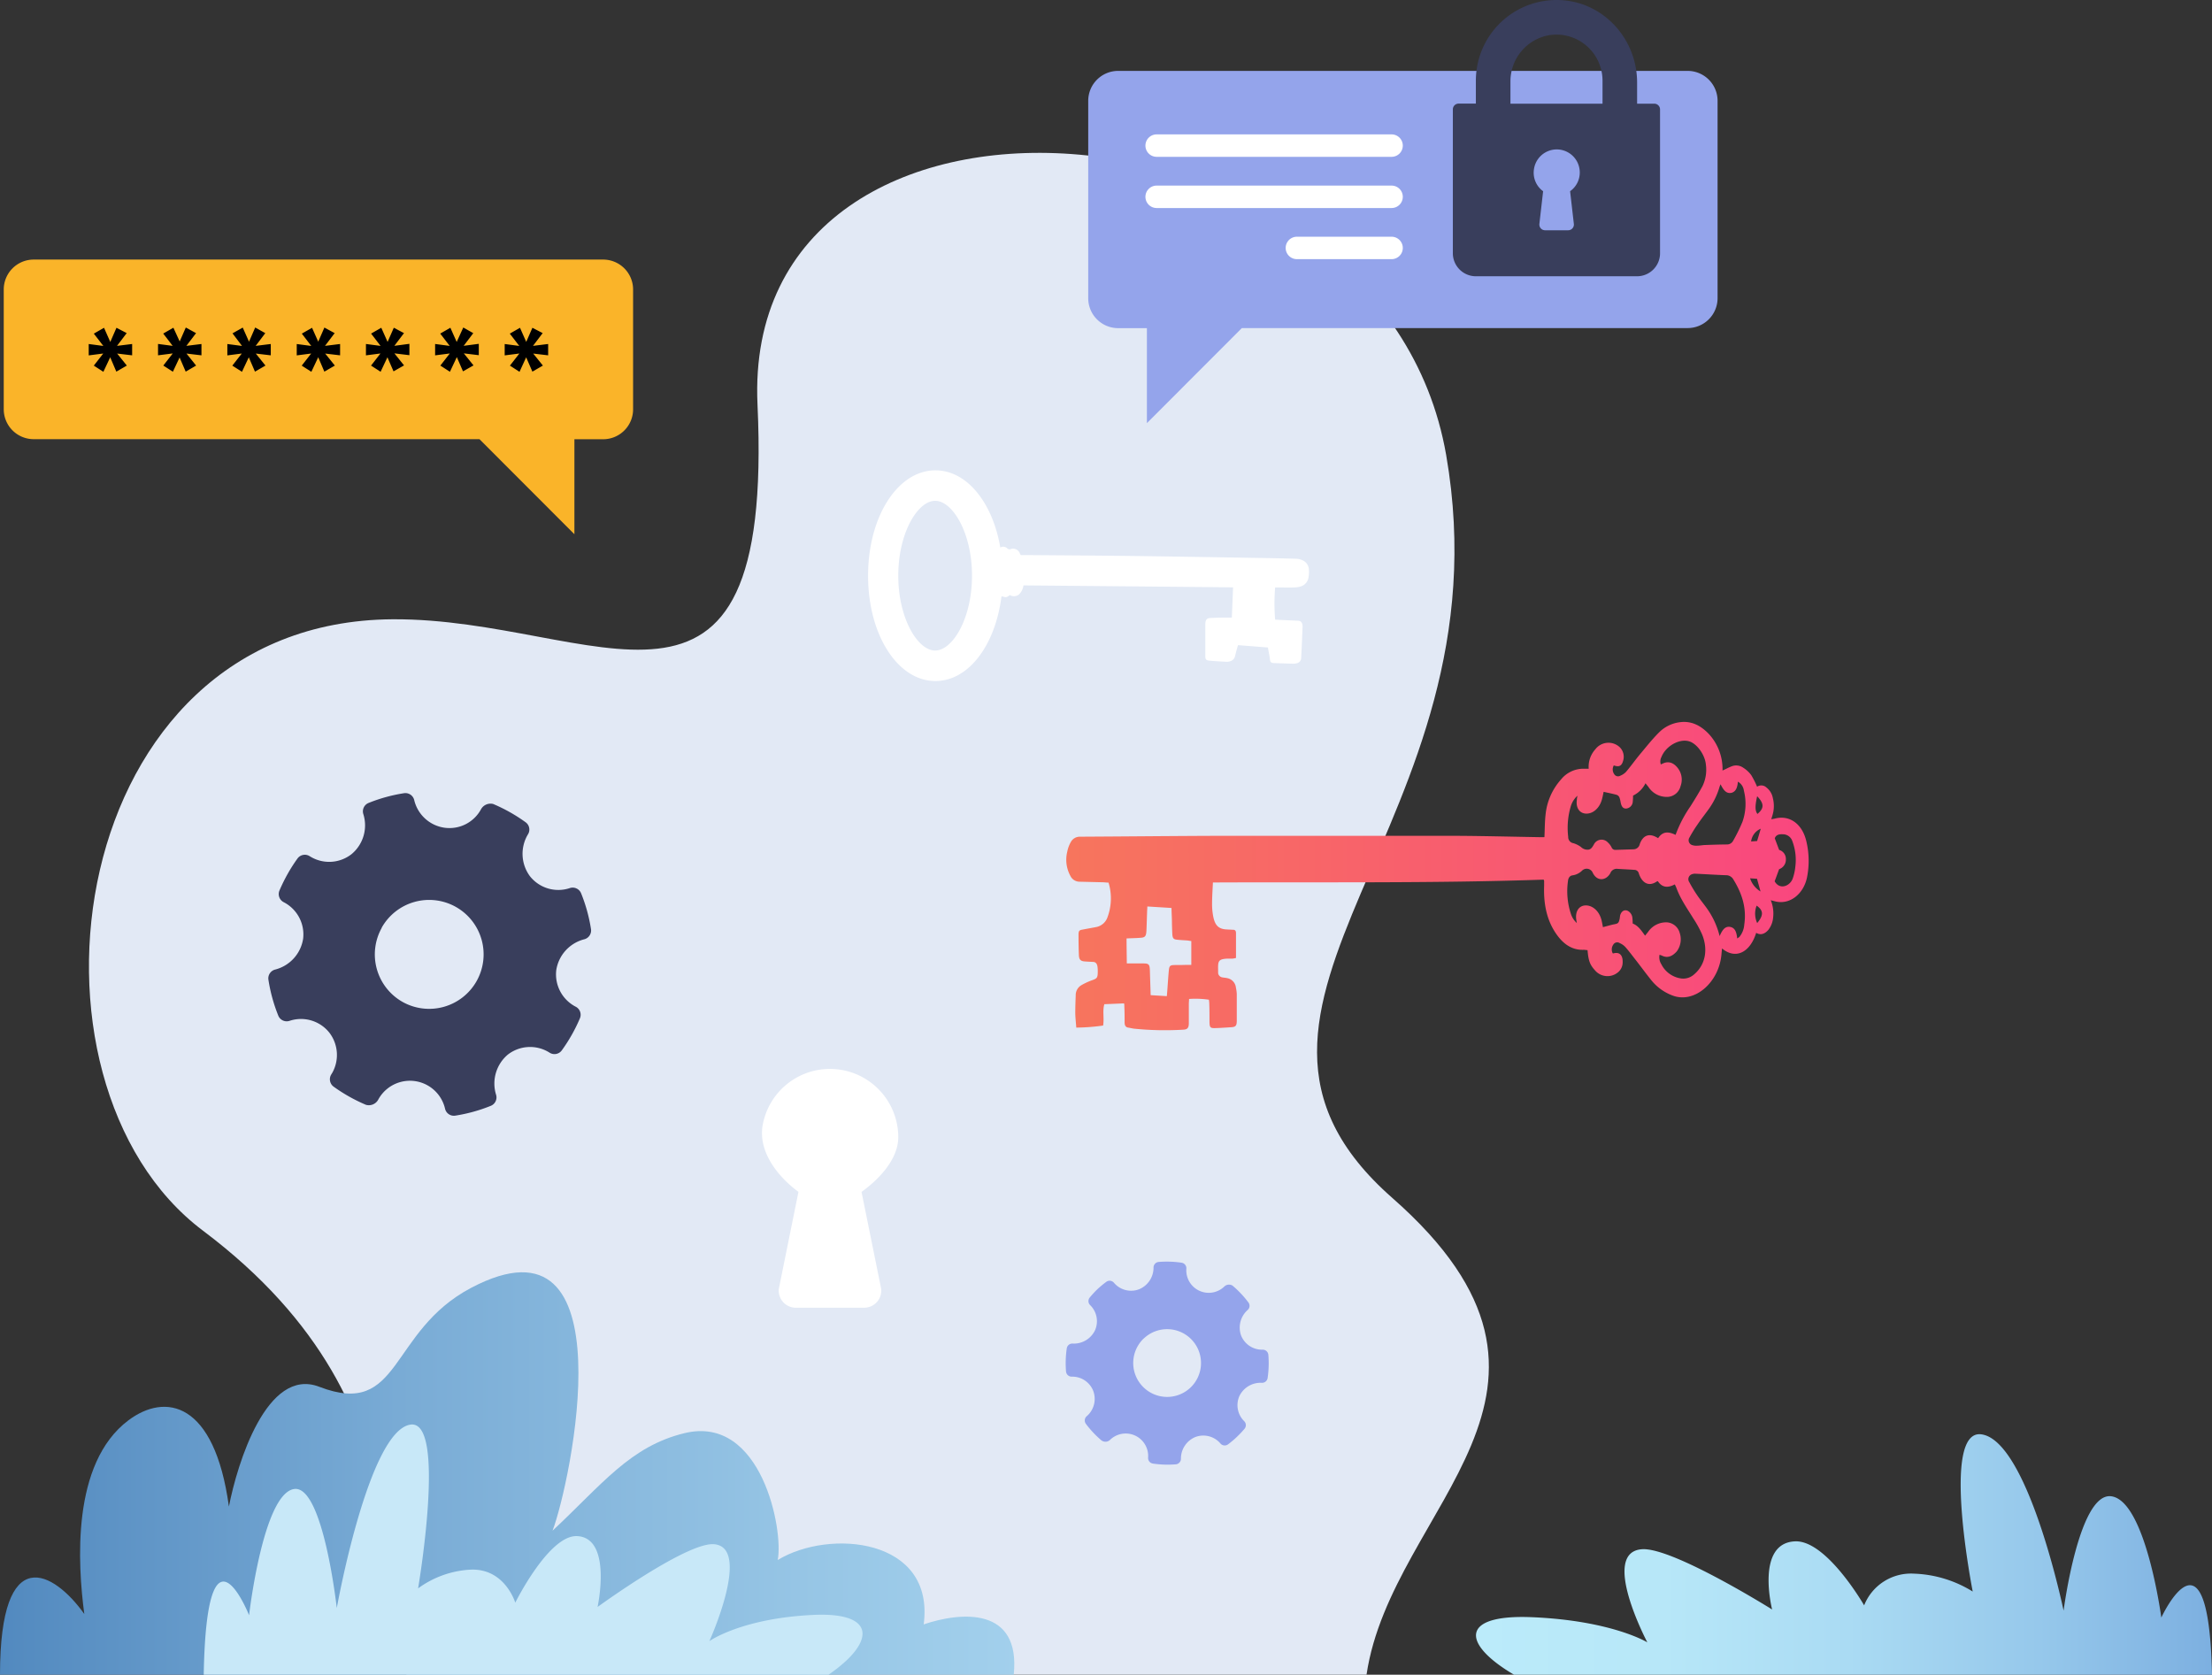
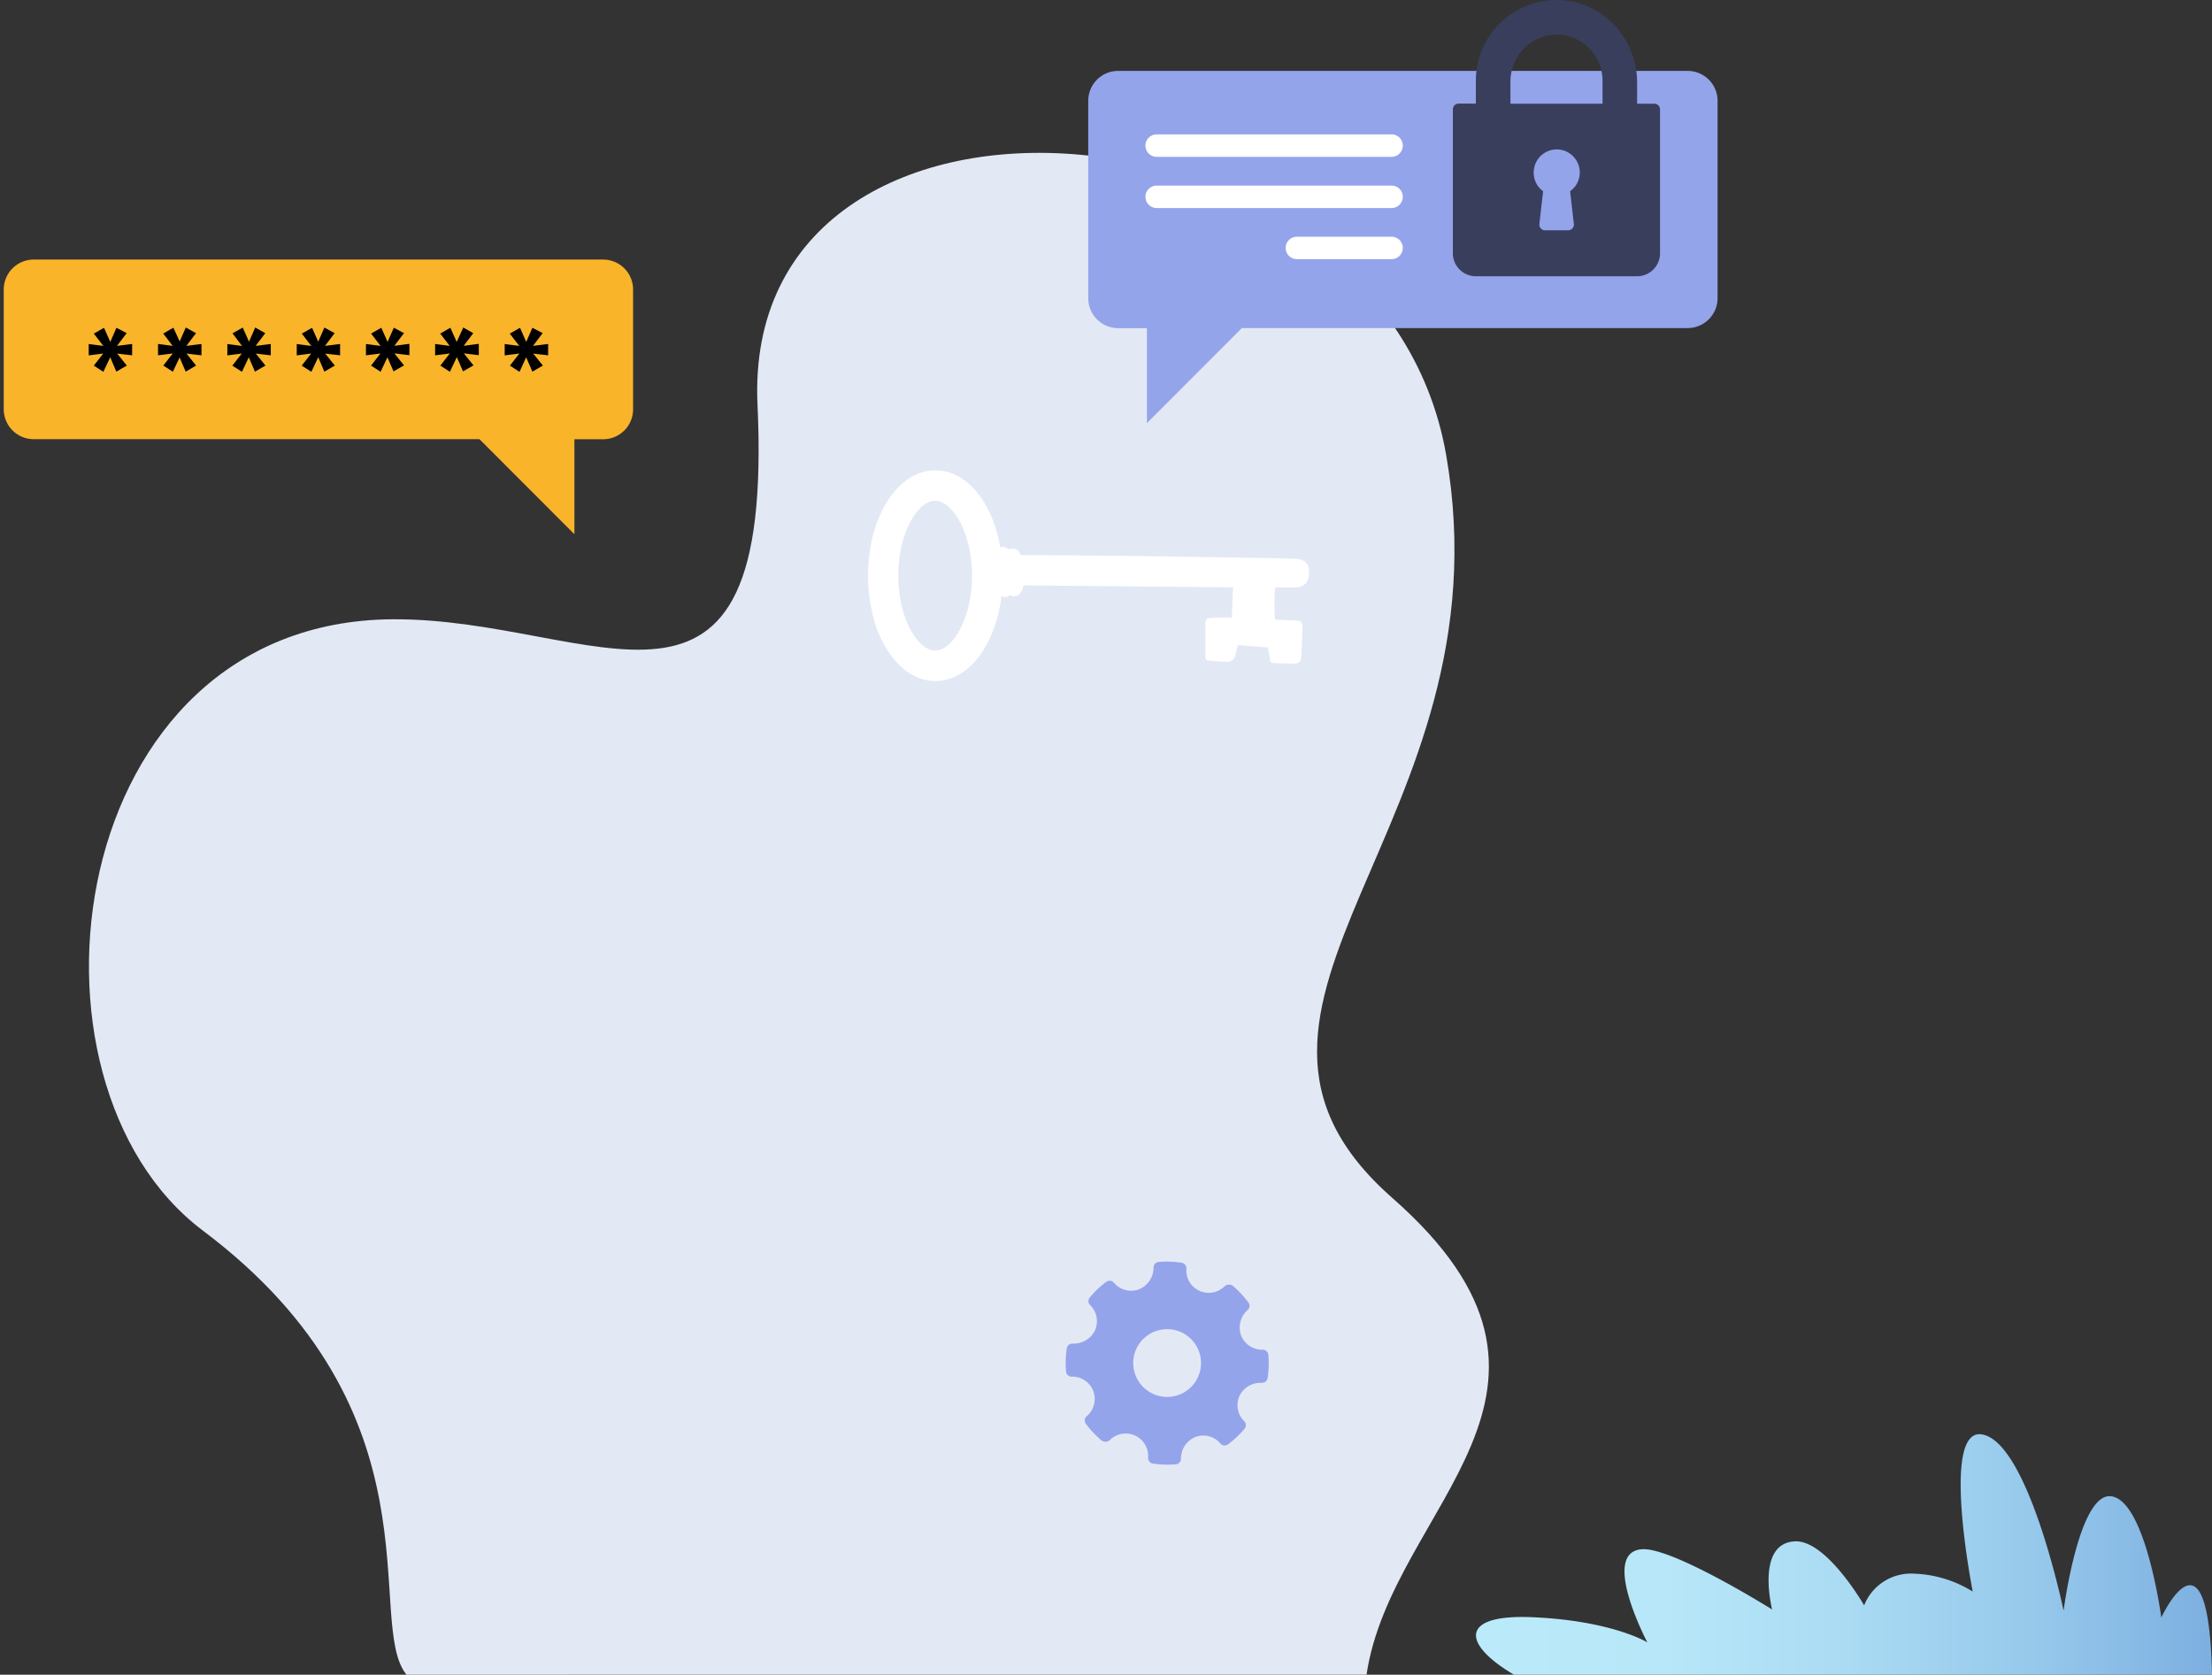
<svg xmlns="http://www.w3.org/2000/svg" viewBox="0 0 591 447.42">
  <rect x="0" y="0" width="591" height="447.42" fill="#333333" stroke="none" />
  <defs>
    <style>.cls-1{fill:#e2e9f5;}.cls-2{fill:url(#Áåçûìÿííûé_ãðàäèåíò_7);}.cls-3{fill:#fab429;}.cls-4{stroke:#000;stroke-width:0.91px;}.cls-12,.cls-4{stroke-miterlimit:10;}.cls-5{fill:url(#Áåçûìÿííûé_ãðàäèåíò_12);}.cls-6{fill:#c8e8f8;}.cls-11,.cls-7{fill:#94a4eb;}.cls-10,.cls-7,.cls-8{fill-rule:evenodd;}.cls-13,.cls-8{fill:#393e5c;}.cls-9{fill:#fff;}.cls-10{fill:url(#linear-gradient);}.cls-12{fill:none;stroke:#fff;stroke-linecap:round;stroke-width:6px;}</style>
    <linearGradient id="Áåçûìÿííûé_ãðàäèåíò_7" x1="39" x2="235.63" y1="417.87" y2="417.87" gradientTransform="matrix(-1 0 0 1 631 0)" gradientUnits="userSpaceOnUse">
      <stop offset="0" stop-color="#7cafe0" />
      <stop offset=".24" stop-color="#96c8eb" />
      <stop offset=".5" stop-color="#aadbf3" />
      <stop offset=".75" stop-color="#b7e7f8" />
      <stop offset="1" stop-color="#bbebfa" />
    </linearGradient>
    <linearGradient id="Áåçûìÿííûé_ãðàäèåíò_12" x1="891.65" x2="1399.78" y1="396.25" y2="396.25" gradientTransform="translate(-891.95)" gradientUnits="userSpaceOnUse">
      <stop offset="0" stop-color="#5189bf" />
      <stop offset=".01" stop-color="#548bc0" />
      <stop offset=".21" stop-color="#79abd5" />
      <stop offset=".42" stop-color="#96c5e5" />
      <stop offset=".61" stop-color="#aad7f1" />
      <stop offset=".81" stop-color="#b7e1f8" />
      <stop offset="1" stop-color="#bbe5fa" />
    </linearGradient>
    <linearGradient id="linear-gradient" x1="285.98" x2="484.15" y1="236.65" y2="236.65" gradientUnits="userSpaceOnUse">
      <stop offset="0" stop-color="#f7755d" />
      <stop offset="1" stop-color="#f9467f" />
    </linearGradient>
  </defs>
  <title>Reset_Hasla_1</title>
  <path d="M108.6 447.42c-11.4-14.07 10.4-69.94-54.34-118.6-53-39.8-37.4-162.8 50.63-163.37 54.4-.34 102 40.37 97.5-57.3s166.83-85.47 184 13.44-73.1 146.88-14.4 198.45-.17 82.15-6.88 127.37z" class="cls-1" />
  <path d="M404.5 447.42H591c-.9-42.6-13.54-15.26-13.54-15.26s-4.16-31.14-13.35-32.4c-8.67-1.2-12.76 30.55-12.76 30.55s-9.44-45.35-21.94-47.1c-10.95-1.53-2.34 42-2.34 42a31.75 31.75 0 0 0-15.66-4.78 13.46 13.46 0 0 0-13.35 8.47S488 411.4 479.57 411.8c-10.58.48-6.1 18.2-6.1 18.2s-26.47-16.58-34.7-16.1c-11.4.7 1.36 24.88 1.36 24.88s-9.47-5.82-30.85-6.72c-19.28-.8-18.78 7.1-4.78 15.36z" class="cls-2" />
  <path d="M9 69.35h152.15a8 8 0 0 1 8 8v32a8 8 0 0 1-8 8h-7.68v25.38l-25.37-25.4H9a8 8 0 0 1-8-8v-32a8 8 0 0 1 8-7.98z" class="cls-3" />
  <path d="M33.16 89.15l-2.86 3.77v.06l4.55-.56v2l-4.55-.54v.06l2.9 3.6-1.9 1.1-1.8-4.22h-.07l-2 4.25-1.7-1.1 2.85-3.66v-.05l-4.42.57v-2l4.43.58v-.06l-2.84-3.68 1.83-1.05 1.86 4.2h.06l1.84-4.22zM51.7 89.15l-2.87 3.77v.06l4.54-.56v2l-4.54-.54v.06l2.88 3.6-1.88 1.1L48 94.4l-2 4.25-1.7-1.1 2.85-3.66v-.05l-4.47.57v-2l4.43.58v-.06l-2.82-3.68 1.83-1.05 1.9 4.14 1.84-4.2zM70.2 89.15l-2.85 3.77v.06l4.54-.56v2l-4.55-.54v.06l2.9 3.6-1.9 1.1-1.82-4.22h-.06l-2 4.25-1.72-1.1 2.86-3.66v-.05l-4.4.57v-2l4.43.58v-.06L62.8 89.2l1.84-1.04 1.86 4.18h.07l1.83-4.2zM88.73 89.15l-2.86 3.77v.06l4.54-.56v2l-4.53-.54v.06l2.9 3.6-1.9 1.1-1.8-4.22H85l-2 4.25-1.72-1.1 2.86-3.66v-.05l-4.4.57v-2l4.4.58v-.06l-2.82-3.68 1.84-1.05L85 92.35h.06l1.83-4.2zM107.25 89.15l-2.86 3.77v.06l4.54-.6v2l-4.55-.55v.06l2.88 3.6-1.9 1.08-1.8-4.16h-.06l-2 4.25-1.7-1.1 2.85-3.66v-.05l-4.42.57v-2l4.43.58v-.06l-2.83-3.68 1.83-1.05 1.87 4.2h.06l1.85-4.22zM125.77 89.15l-2.86 3.77v.06l4.56-.6v2l-4.55-.55v.06l2.9 3.6-1.9 1.08-1.8-4.16h-.1l-2 4.25-1.7-1.1 2.85-3.66v-.05l-4.46.57v-2l4.42.58v-.06l-2.83-3.68 1.82-1.05 1.87 4.2h.05l1.95-4.27zM144.3 89.15l-2.86 3.77v.06l4.56-.56v2l-4.54-.54v.06l2.9 3.6-1.9 1.1-1.84-4.22h-.06l-1.95 4.25-1.7-1.1 2.85-3.66v-.05l-4.46.57v-2l4.42.58v-.06l-2.83-3.68 1.83-1.05 1.86 4.2h.05l1.84-4.22z" class="cls-4" />
-   <path d="M270.85 447.42c1.88-18.2-14.07-16.82-24.06-13.44 3.05-23.1-25.2-25.6-39-17.2 1.6-7.84-4.25-38.86-24.86-33.9-14.54 3.5-22.08 13.73-35.3 26.07 4.8-12.52 20.7-87.27-21.75-64.88-22.14 11.67-18.6 34.9-40.58 26.43-14-5.4-21.93 20.6-24.14 32-3.86-28.14-17-30.47-26.9-23-15.23 11.5-13.5 38.38-11.74 51.7C14.4 419.84 0 411.5 0 447.43z" class="cls-5" />
-   <path d="M221.37 447.42H54.43c.8-44.34 12.12-15.88 12.12-15.88s3.72-32.4 12-33.72c7.77-1.24 11.43 31.8 11.43 31.8s8.45-47.2 19.63-49c9.82-1.6 2.1 43.74 2.1 43.74a26 26 0 0 1 14-5c9.2-.4 11.96 8.82 11.96 8.82s9-18.17 16.54-17.78c9.46.48 5.45 18.93 5.45 18.93s23.73-17.3 31.07-16.77c10.2.74-1.2 25.9-1.2 25.9s8.46-6.06 27.6-7c17.2-.86 16.77 7.35 4.25 15.96z" class="cls-6" />
  <path d="M294.4 384.9a1.76 1.76 0 0 0 2.2-.23 6 6 0 0 1 10.15 4.75 1.5 1.5 0 0 0 1.3 1.6 26.55 26.55 0 0 0 6.1.2 1.5 1.5 0 0 0 1.37-1.55 6.23 6.23 0 0 1 3.87-5.75 6 6 0 0 1 6.7 1.75 1.5 1.5 0 0 0 2 .23 26.7 26.7 0 0 0 4.44-4.2 1.5 1.5 0 0 0-.1-2 6 6 0 0 1-1.28-6.74 6.28 6.28 0 0 1 5.93-3.52 1.5 1.5 0 0 0 1.6-1.28 27.13 27.13 0 0 0 .2-6.17 1.5 1.5 0 0 0-1.55-1.4 6 6 0 0 1-5.76-3.86 6.28 6.28 0 0 1 1.75-6.72 1.48 1.48 0 0 0 .22-2.05 27.17 27.17 0 0 0-4.23-4.48 1.8 1.8 0 0 0-2.2.24 6 6 0 0 1-6.62 1.15 6 6 0 0 1-3.52-5.92 1.5 1.5 0 0 0-1.3-1.6 27.06 27.06 0 0 0-6.1-.2 1.5 1.5 0 0 0-1.37 1.54 6.24 6.24 0 0 1-3.86 5.76 6 6 0 0 1-6.72-1.74 1.5 1.5 0 0 0-2.05-.24 27.27 27.27 0 0 0-2.4 2 26.17 26.17 0 0 0-2 2.17 1.5 1.5 0 0 0 .1 2.05 6 6 0 0 1 1.28 6.75 6.27 6.27 0 0 1-5.93 3.52 1.5 1.5 0 0 0-1.6 1.27 27.1 27.1 0 0 0-.2 6.17 1.52 1.52 0 0 0 1.54 1.4 6 6 0 0 1 5.75 3.85 6.1 6.1 0 0 1-1.5 6.48l-.25.22a1.52 1.52 0 0 0-.23 2.06 27.17 27.17 0 0 0 4.23 4.48zm11.2-27.3a9.05 9.05 0 1 1-.34 12.78 9.05 9.05 0 0 1 .34-12.8zm0 0" class="cls-7" />
-   <path d="M97.8 295.18a2.85 2.85 0 0 0 3.26-1.4 9.63 9.63 0 0 1 17.85 2.44 2.42 2.42 0 0 0 2.75 1.84 42.84 42.84 0 0 0 9.47-2.62 2.42 2.42 0 0 0 1.4-3 10.1 10.1 0 0 1 3.17-10.7 9.7 9.7 0 0 1 11.14-.5 2.42 2.42 0 0 0 3.27-.63 43.66 43.66 0 0 0 4.83-8.55 2.42 2.42 0 0 0-1.12-3.1 9.72 9.72 0 0 1-5.2-9.76 10.1 10.1 0 0 1 7.43-8.24 2.43 2.43 0 0 0 1.85-2.74 43.16 43.16 0 0 0-2.64-9.56 2.43 2.43 0 0 0-3-1.4 9.67 9.67 0 0 1-10.7-3.2 10.07 10.07 0 0 1-.5-11.15 2.4 2.4 0 0 0-.64-3.24 44 44 0 0 0-8.65-4.87 2.9 2.9 0 0 0-3.27 1.44 9.58 9.58 0 0 1-9.6 4.92 9.72 9.72 0 0 1-8.23-7.4 2.42 2.42 0 0 0-2.74-1.84 43 43 0 0 0-9.45 2.6 2.42 2.42 0 0 0-1.4 3 10 10 0 0 1-3.18 10.7 9.7 9.7 0 0 1-11.15.53 2.42 2.42 0 0 0-3.27.62 43.53 43.53 0 0 0-2.7 4.24 45.2 45.2 0 0 0-2.12 4.32 2.44 2.44 0 0 0 1.13 3.1 9.68 9.68 0 0 1 5.2 9.76 10.08 10.08 0 0 1-7.42 8.23 2.43 2.43 0 0 0-1.85 2.75 43.4 43.4 0 0 0 2.63 9.57 2.42 2.42 0 0 0 3 1.4A9.67 9.67 0 0 1 88 275.9a9.78 9.78 0 0 1 .8 10.68l-.28.46a2.44 2.44 0 0 0 .62 3.28 44.24 44.24 0 0 0 8.65 4.86zm4.16-47.3a14.55 14.55 0 1 1 5.6 19.8 14.57 14.57 0 0 1-5.56-19.8zm0 0" class="cls-8" />
-   <path d="M230.18 318.42l5.25 25.9a4.57 4.57 0 0 1-4.54 5.06h-18.27a4.56 4.56 0 0 1-4.53-5.07l5.24-25.88c-5.44-4-10.7-10.58-9.6-17.6A18.26 18.26 0 0 1 240 303.8c0 5.9-5.14 11.28-9.82 14.64z" class="cls-9" />
-   <path d="M412.64 223.68c.1-2.12.08-4.1.3-6a16.5 16.5 0 0 1 4.14-9.44 7.68 7.68 0 0 1 5.84-2.86h1.55a6.94 6.94 0 0 1 1.76-5.18 4.4 4.4 0 0 1 6.55-.55 3.58 3.58 0 0 1 .9 3.55c-.34 1.27-.94 1.7-2 1.44a3.05 3.05 0 0 1-.5-.15 2.16 2.16 0 0 0 .08 2.3 1.2 1.2 0 0 0 1.66.45 4.23 4.23 0 0 0 1.56-1.07c1.22-1.44 2.33-3 3.53-4.46 1.74-2.07 3.42-4.22 5.3-6.08a9.55 9.55 0 0 1 5.7-2.7c2.92-.34 5.4.9 7.56 3.17a13.8 13.8 0 0 1 3.65 9.76c.9-.4 1.76-.88 2.65-1.2a3.26 3.26 0 0 1 2.84.42 7.87 7.87 0 0 1 2.18 2 24.17 24.17 0 0 1 1.57 3.1 2 2 0 0 1 2.48.2 4.62 4.62 0 0 1 1.74 2.9 8.34 8.34 0 0 1-.06 4.34c-.1.37-.22.73-.38 1.25.4-.07.7-.1 1-.18 3.9-1 7.26 1.4 8.36 6a22.5 22.5 0 0 1 .22 9.6c-.84 4.4-4.52 7.6-8.64 6.5l-1.07-.28a9.4 9.4 0 0 1 .64 4.58 6.24 6.24 0 0 1-1.33 3.4c-.9 1-2 1.46-3.2.73-1.62 5.2-5.47 7.24-9.13 4.17-.05.52-.1 1-.14 1.44-.57 7.5-7 13.2-12.8 11.24a13.2 13.2 0 0 1-6.08-4.35c-1.3-1.62-2.53-3.3-3.8-4.94-1-1.25-1.92-2.53-2.95-3.7a4.37 4.37 0 0 0-1.54-1.1 1.22 1.22 0 0 0-1.76.42 2.23 2.23 0 0 0-.13 2.3c.08 0 .16.04.23 0 1.58-.42 2.5.5 2.42 2.44a3.42 3.42 0 0 1-1.1 2.5 4.38 4.38 0 0 1-6.38-.5c-1.28-1.42-1.68-2.54-1.9-5.3-.38 0-.77-.1-1.16-.08-2.82.07-5.08-1.35-6.92-3.85-2.78-3.77-3.7-8.28-3.52-13.23 0-.44 0-.88 0-1.32a1.3 1.3 0 0 0-.13-.35c-29.38 1-58.8.62-88.36.76-.1 2-.23 3.85-.23 5.7a16.9 16.9 0 0 0 .33 3.48c.47 2.33 1.46 3.23 3.45 3.36l1.94.1c.42 0 .67.3.67.86 0 .34 0 .68 0 1v5.67a6.36 6.36 0 0 1-.9.17c-.44 0-.88 0-1.33 0-2.8.12-2.56.86-2.54 3.6a1.3 1.3 0 0 0 1.06 1.4c.47.1 1 .12 1.43.23a2.87 2.87 0 0 1 2.26 2.52 10.26 10.26 0 0 1 .23 1.73q0 3.54 0 7.07c0 1.4-.3 1.7-1.46 1.78-1.5.1-3 .2-4.5.24-1.13 0-1.3-.24-1.33-1.65 0-1.67 0-3.34-.06-5a7.57 7.57 0 0 0-.1-.94 24.66 24.66 0 0 0-5.3-.2c0 .48-.06.9-.06 1.32 0 1.72 0 3.44 0 5.16 0 1.25-.4 1.66-1.4 1.72a82.2 82.2 0 0 1-13.2-.26c-.53-.06-1-.2-1.56-.28-.7-.1-1-.56-1-1.38 0-1.42 0-2.84-.07-4.27 0-.24 0-.48-.07-.83l-5.27.22c-.54 1.8 0 3.7-.33 5.7a53.28 53.28 0 0 1-7.17.55c-.1-1.4-.25-2.63-.27-3.88 0-1.58.06-3.16.12-4.72a3.07 3.07 0 0 1 1.46-2.7 17.6 17.6 0 0 1 2.93-1.36c1.32-.47 1.5-.66 1.5-2.34a8.3 8.3 0 0 0-.08-1.32c-.12-.75-.48-1.2-1.16-1.23s-1.54-.07-2.3-.13c-1-.08-1.45-.47-1.5-1.65-.08-1.82-.1-3.63-.1-5.45 0-1.08.2-1.25 1.06-1.4 1.28-.25 2.57-.46 3.84-.72a4 4 0 0 0 2.82-2.53 14.47 14.47 0 0 0 .3-9.3c-.54 0-1.1-.1-1.67-.1l-6.17-.15a2.72 2.72 0 0 1-2.35-1.54 9 9 0 0 1-.84-6.48 8.36 8.36 0 0 1 .92-2.52 2.72 2.72 0 0 1 2.5-1.48c11.65-.06 23.3-.18 34.95-.23 10.93 0 21.86 0 32.78 0 11.2 0 22.4 0 33.6 0 7.3.05 14.57.24 21.85.36.27 0 .55 0 .9-.02zm8.83-11.1a6.3 6.3 0 0 0-1.84 3 20.3 20.3 0 0 0-.64 8 1.65 1.65 0 0 0 1.4 1.7 6.84 6.84 0 0 1 2 1 2.5 2.5 0 0 0 1.87.73c.84-.05 1.16-.67 1.57-1.35a2.28 2.28 0 0 1 3.74-.6 4.53 4.53 0 0 1 1 1.3 1.06 1.06 0 0 0 1.08.7l4.73-.15a1.74 1.74 0 0 0 1.73-1.4c.83-2.3 2.42-2.9 4.33-1.9.18.08.36.2.58.32 1.32-2 2.95-1.7 4.66-.88a33.56 33.56 0 0 1 4-7.67c1.1-1.75 2.2-3.52 3.2-5.37a10.1 10.1 0 0 0 .9-5.7c-.22-2.62-2.36-5.6-4.44-6.24-2.6-.82-6.26 1.22-7.43 4.16a2.55 2.55 0 0 0-.18 2l.72-.32c1.53-.64 2.83 0 3.84 1.32a5 5 0 0 1 .72 4.8 3.76 3.76 0 0 1-3.27 2.86 5.8 5.8 0 0 1-5.3-2.63c-.24-.32-.5-.6-.8-1a7.17 7.17 0 0 1-3.32 3.3 15.1 15.1 0 0 1-.08 1.63 1.94 1.94 0 0 1-1.8 1.83c-.8 0-1.23-.5-1.46-1.77a5.54 5.54 0 0 0-.33-1.26 1.28 1.28 0 0 0-.72-.64c-1.12-.3-2.26-.53-3.47-.8-.15.66-.28 1.47-.52 2.24-.67 2.2-2.38 3.65-4.18 3.58s-2.75-1.63-2.46-3.65c0-.28.06-.57.15-1.1zm-.18 34c-.1-.57-.13-.8-.16-1-.28-2.2.83-3.73 2.66-3.68s3.54 1.6 4.12 4c.15.64.26 1.3.36 1.8 1.1-.27 2.08-.58 3.06-.77s1.17-.34 1.4-1.43c.08-.33.07-.7.16-1 .35-1.2 1.35-1.65 2.26-1a2.37 2.37 0 0 1 1 1.8c.05.46.06 1 .08 1.45 1.46.53 2.33 1.9 3.3 3.23l.8-1a5.84 5.84 0 0 1 5.06-2.56 3.82 3.82 0 0 1 3.4 2.85 5.38 5.38 0 0 1-.8 4.92c-1.14 1.27-2.45 1.9-4 1.1-.17-.08-.36-.12-.6-.2a3.5 3.5 0 0 0 .5 2.55 7 7 0 0 0 5.5 3.8 4.32 4.32 0 0 0 3.2-1.08c3.16-2.64 3.76-6.8 2.2-10.65a28.42 28.42 0 0 0-2.33-4.27c-1.64-2.67-3.46-5.2-4.58-8.28-.12-.3-.27-.57-.4-.88-1.73.9-3.3 1-4.54-.86a1.25 1.25 0 0 0-.3.1c-2.25 1.52-4 .23-4.78-2.17a1.22 1.22 0 0 0-1.22-.95c-1.5-.12-3-.17-4.48-.27a1.8 1.8 0 0 0-1.9 1.13c-1.15 2.07-3.57 2.3-4.72-.1a1.75 1.75 0 0 0-2.8-.6 4.54 4.54 0 0 1-2.56 1.3c-.77.08-1.17.7-1.25 1.53a19.28 19.28 0 0 0 .8 8.82 5.48 5.48 0 0 0 1.54 2.37zM307.4 265.87l4.35.27c.05-.58.1-1.06.13-1.54.14-1.82.24-3.63.42-5.44.1-1 .33-1.27 1.18-1.32 1.1-.05 2.18 0 3.27-.05h1.54c0-2.2 0-4.24 0-6.37-.43-.06-.78-.13-1.14-.16-.9-.07-1.78-.1-2.66-.2s-1.2-.3-1.27-1.48c-.05-.94-.08-1.88-.1-2.8 0-1.4-.1-2.8-.12-4.2l-6.46-.4c0 .6-.05 1-.06 1.45-.06 1.62-.1 3.24-.17 4.86s-.32 2-1.67 2.06c-1.16.1-2.33.1-3.65.17 0 2.24.05 4.4.07 6.68 1.57 0 3 0 4.47 0s1.66.32 1.7 2.07c.06 2.15.14 4.25.2 6.4zm156.75-15.15a4.26 4.26 0 0 0 .6-.43 5.8 5.8 0 0 0 1.28-3.26c.68-4.6-.7-8.47-2.9-12.05a2.2 2.2 0 0 0-2-1.15c-2.7-.1-5.42-.28-8.12-.4a2.35 2.35 0 0 0-.95.13 1.4 1.4 0 0 0-.7 2.15 35.3 35.3 0 0 0 2.06 3.42c.82 1.22 1.75 2.33 2.6 3.52a21.6 21.6 0 0 1 3.43 7.45c.67-1.55 1.4-2.7 2.8-2.46s1.73 1.54 1.9 3.1zm-4.45-41.2c-.13.33-.2.5-.26.66a19.35 19.35 0 0 1-2.8 5.84c-1 1.4-2.08 2.75-3.06 4.2a37.13 37.13 0 0 0-2.18 3.52 1.35 1.35 0 0 0 .6 2 3.4 3.4 0 0 0 1.4.2c.73 0 1.46-.16 2.2-.18 1.9-.07 3.8-.13 5.7-.15a1.84 1.84 0 0 0 1.77-1 45.38 45.38 0 0 0 2.46-5 14.4 14.4 0 0 0 .4-8.37 3.17 3.17 0 0 0-1.6-2.4c-.12 1.43-.47 2.58-1.62 2.95-1.5.4-2.28-.8-3.02-2.27zm14.44 25.92c1.35 2.4 4.06 1.32 4.82-.68a13.67 13.67 0 0 0 .72-3.25 14.2 14.2 0 0 0-.8-6.77 2.66 2.66 0 0 0-2.57-1.85c-.92-.05-1.78.1-2.13 1.08l1.17 3.1a2.5 2.5 0 0 1 1.8 2.48 2.68 2.68 0 0 1-1.8 2.66c-.46 1.22-.8 2.22-1.2 3.22zm-4.8 6.5a6 6 0 0 0 .14 4.67c1.75-2.07 1.7-3.37-.15-4.66zm.14-29.23c-.6 2.67-.58 3.87.07 4.75 1.82-1.52 1.82-2.76-.07-4.73zm.95 8.7a4.25 4.25 0 0 0-2.57 3.4l1.6-.12c.34-1.1.64-2.12.97-3.26zm-.06 16.73c-.38-1.36-.67-2.4-.93-3.36l-1.85-.12a6.33 6.33 0 0 0 2.77 3.5z" class="cls-10" />
  <path d="M340.5 177.15c1.67.08 3.36.12 5.05.17a3.73 3.73 0 0 0 .8-.1 1.48 1.48 0 0 0 1.3-1.56c.15-2.65.25-5.3.36-7.94a4.5 4.5 0 0 0 0-.64c-.1-.84-.48-1.22-1.24-1.25l-4.58-.2-1.5-.08a52.53 52.53 0 0 1 0-8.6h.78c1.42 0 2.84.05 4.26 0a6.33 6.33 0 0 0 1.9-.3 3 3 0 0 0 2-2.54 7.58 7.58 0 0 0 .08-1.9 2.82 2.82 0 0 0-1.72-2.53 4.54 4.54 0 0 0-1.63-.4q-5.26-.15-10.53-.22c-11.58-.2-23.15-.4-34.73-.54-8.78-.1-17.54-.15-26.3-.22h-2.07c-.05-.1-.15-.24-.22-.4a1.94 1.94 0 0 0-2.42-1.22.87.87 0 0 1-1-.2 1.54 1.54 0 0 0-1.83-.2c-2.05-12-8.92-20.62-17.33-20.62-10.08 0-18 12.37-18 28.15s7.9 28.14 18 28.14c8.86 0 16-9.56 17.64-22.6h.24c1.07.3 1.07.28 2-.36a2.2 2.2 0 0 0 2.4-.13 4.1 4.1 0 0 0 1.24-2.46c.13 0 55.86.5 56 .53-.1 2.65-.22 5.3-.33 8.08h-.9c-1.56 0-3.12 0-4.67.1-1.24 0-1.52.55-1.52 1.9 0 2.65 0 5.3 0 8 0 1.2.14 1.4 1.17 1.5 1.52.15 3 .22 4.58.3a2.73 2.73 0 0 0 1-.18 1.8 1.8 0 0 0 1.2-1.34c.24-1 .5-1.93.78-2.93l8 .63c.16.94.34 1.86.5 2.77.1 1.17.24 1.36 1.26 1.4zM259.7 153.8c0 11.47-5.2 20-9.85 20s-9.85-8.56-9.85-20 5.2-20 9.85-20 9.85 8.55 9.85 20z" class="cls-9" />
  <path d="M450.92 18.94H298.75a8 8 0 0 0-8 8v52.73a8 8 0 0 0 8 8h7.68v25.38l25.37-25.4h119.1a8 8 0 0 0 8-8V26.92a8 8 0 0 0-7.98-7.98z" class="cls-11" />
  <path d="M371.8 38.9h-62.77M371.8 52.58h-62.77M371.8 66.24h-25.3" class="cls-12" />
  <path d="M442 27.7h-4.6v-5.67c0-11.2-8.37-20.92-19.54-21.94a21.56 21.56 0 0 0-23.54 21.44v6.15h-4.6a1.54 1.54 0 0 0-1.55 1.53v38.45a6.16 6.16 0 0 0 6.15 6.15h43.07a6.15 6.15 0 0 0 6.14-6.15V29.23A1.54 1.54 0 0 0 442 27.7zm-22.5 23.4l1 8.72a1.53 1.53 0 0 1-1.54 1.7h-6.15a1.53 1.53 0 0 1-1.52-1.7l1-8.73a6.1 6.1 0 0 1-2.44-5.94 6.15 6.15 0 0 1 12.23 1 6.07 6.07 0 0 1-2.58 4.93zm8.66-23.4h-24.6v-5.83a12.52 12.52 0 0 1 10.22-12.45 12.32 12.32 0 0 1 14.38 12.14z" class="cls-13" />
</svg>